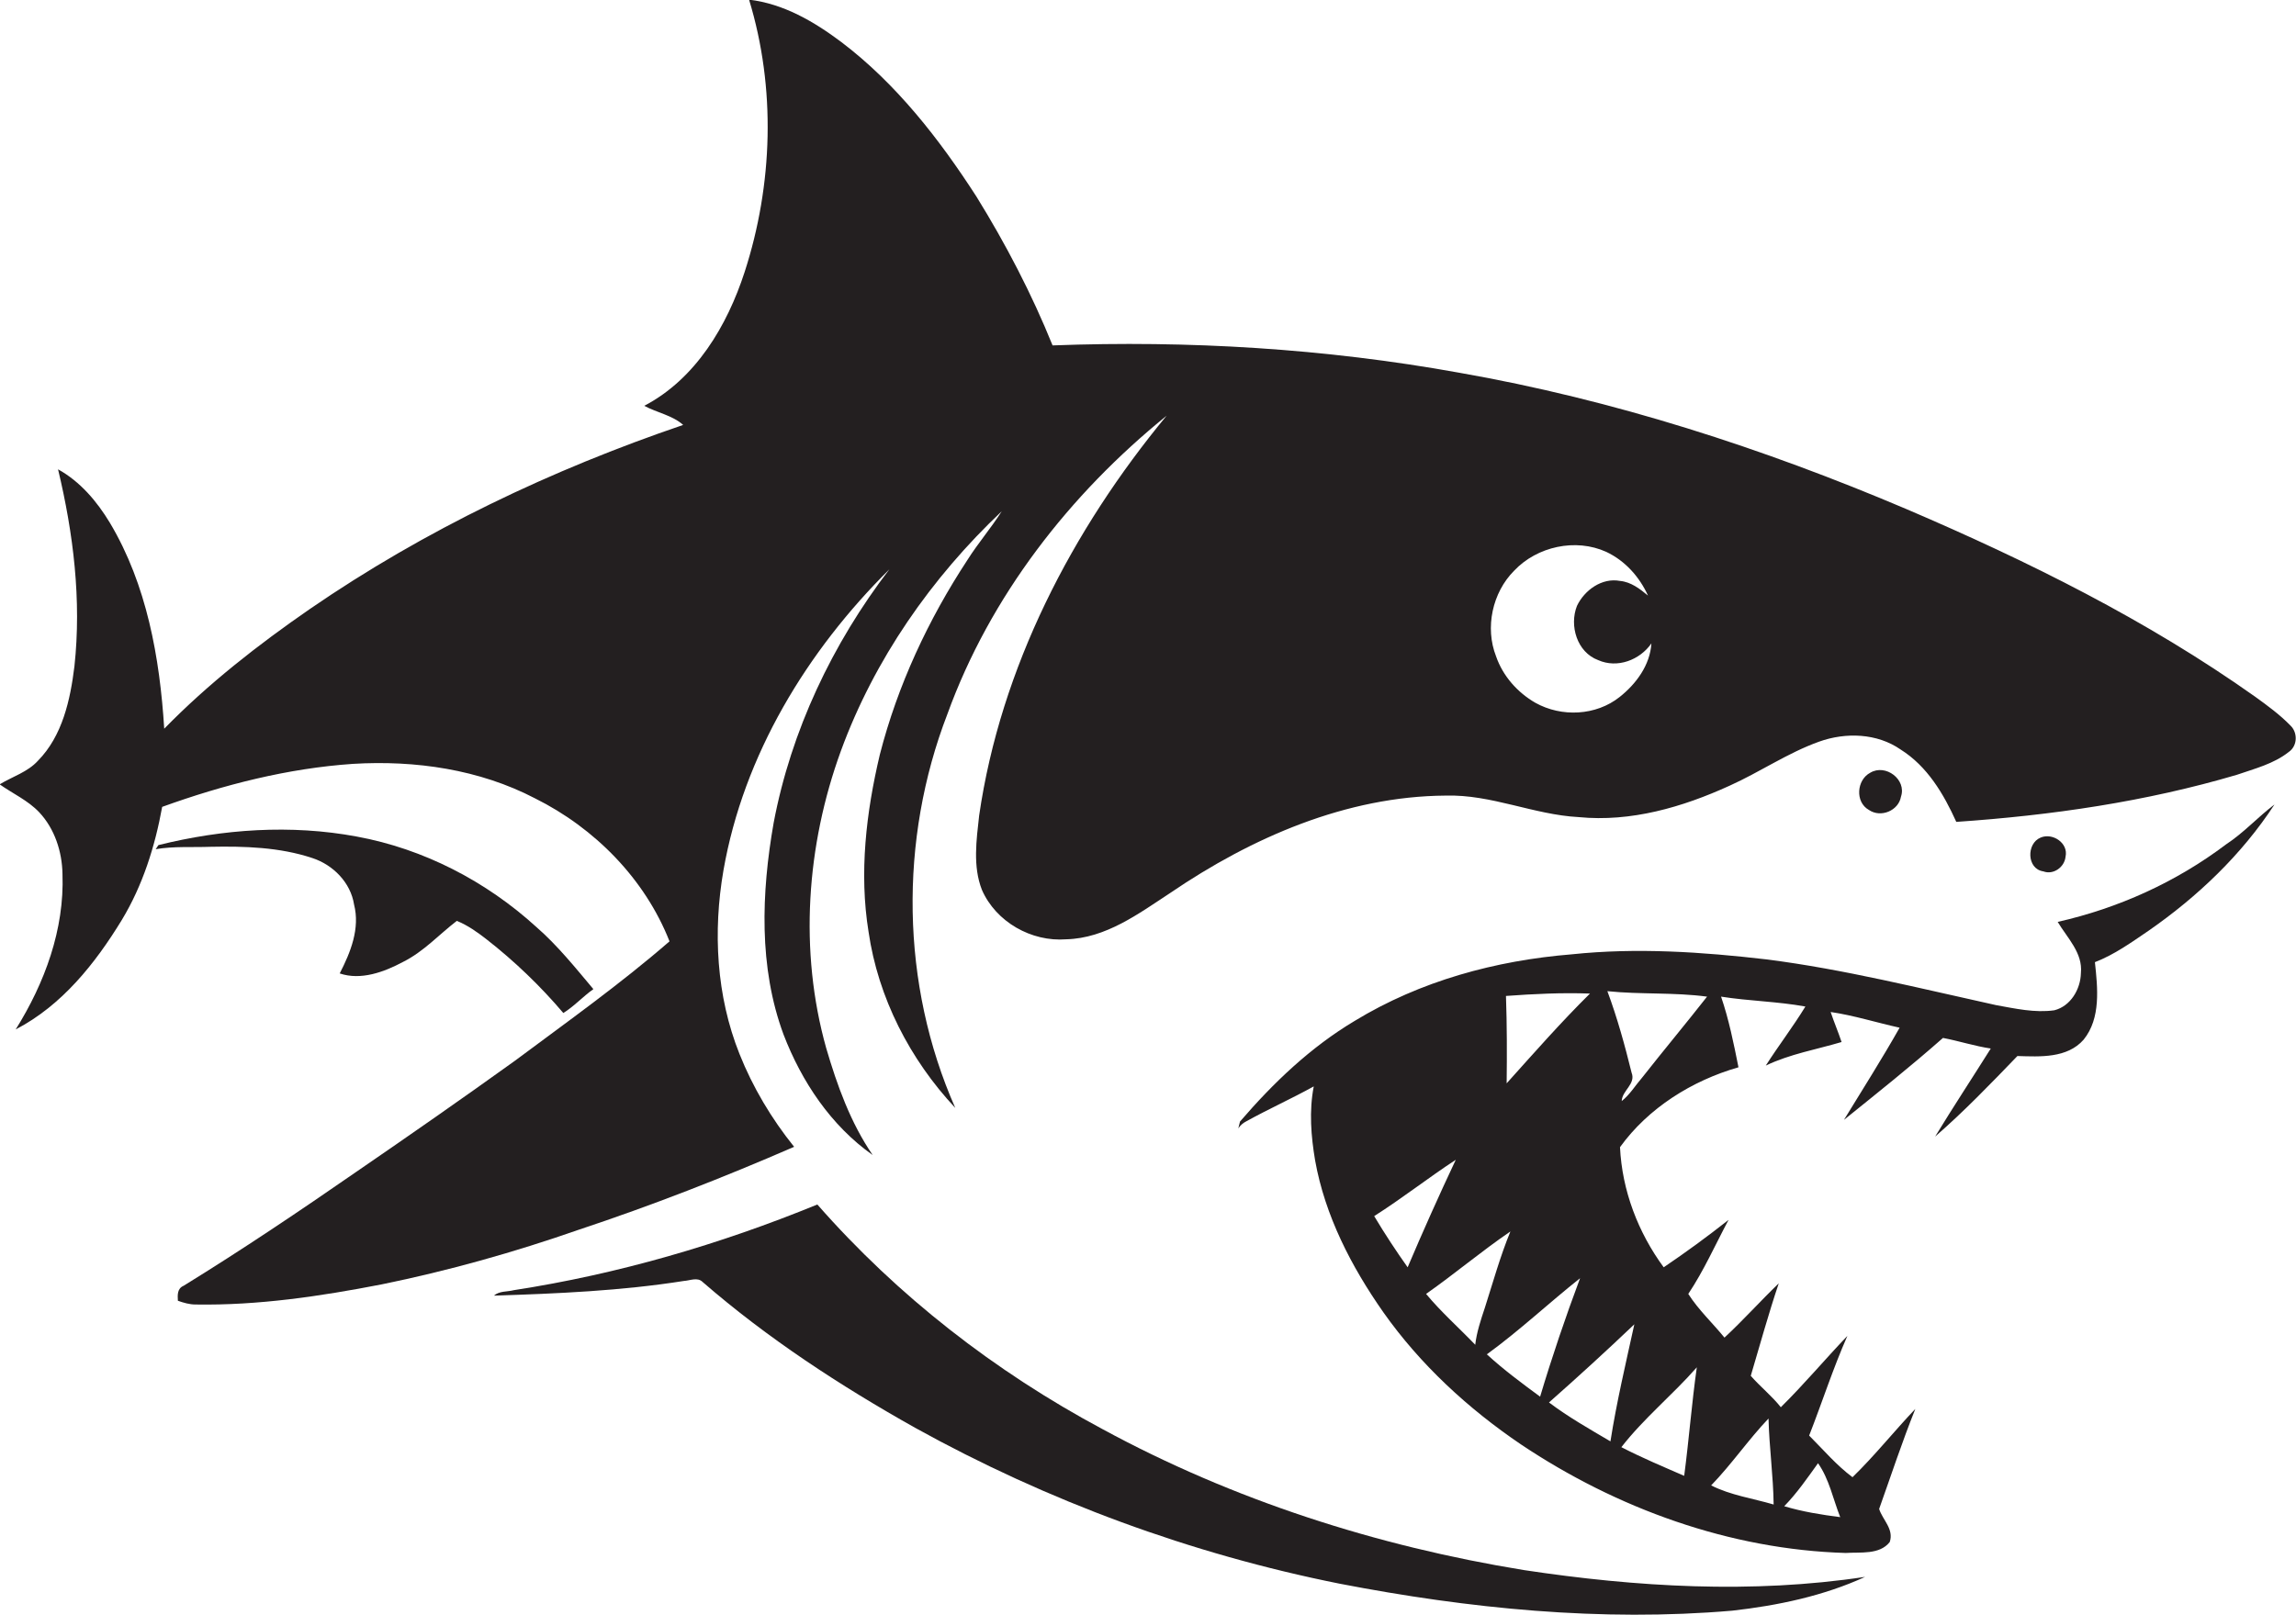
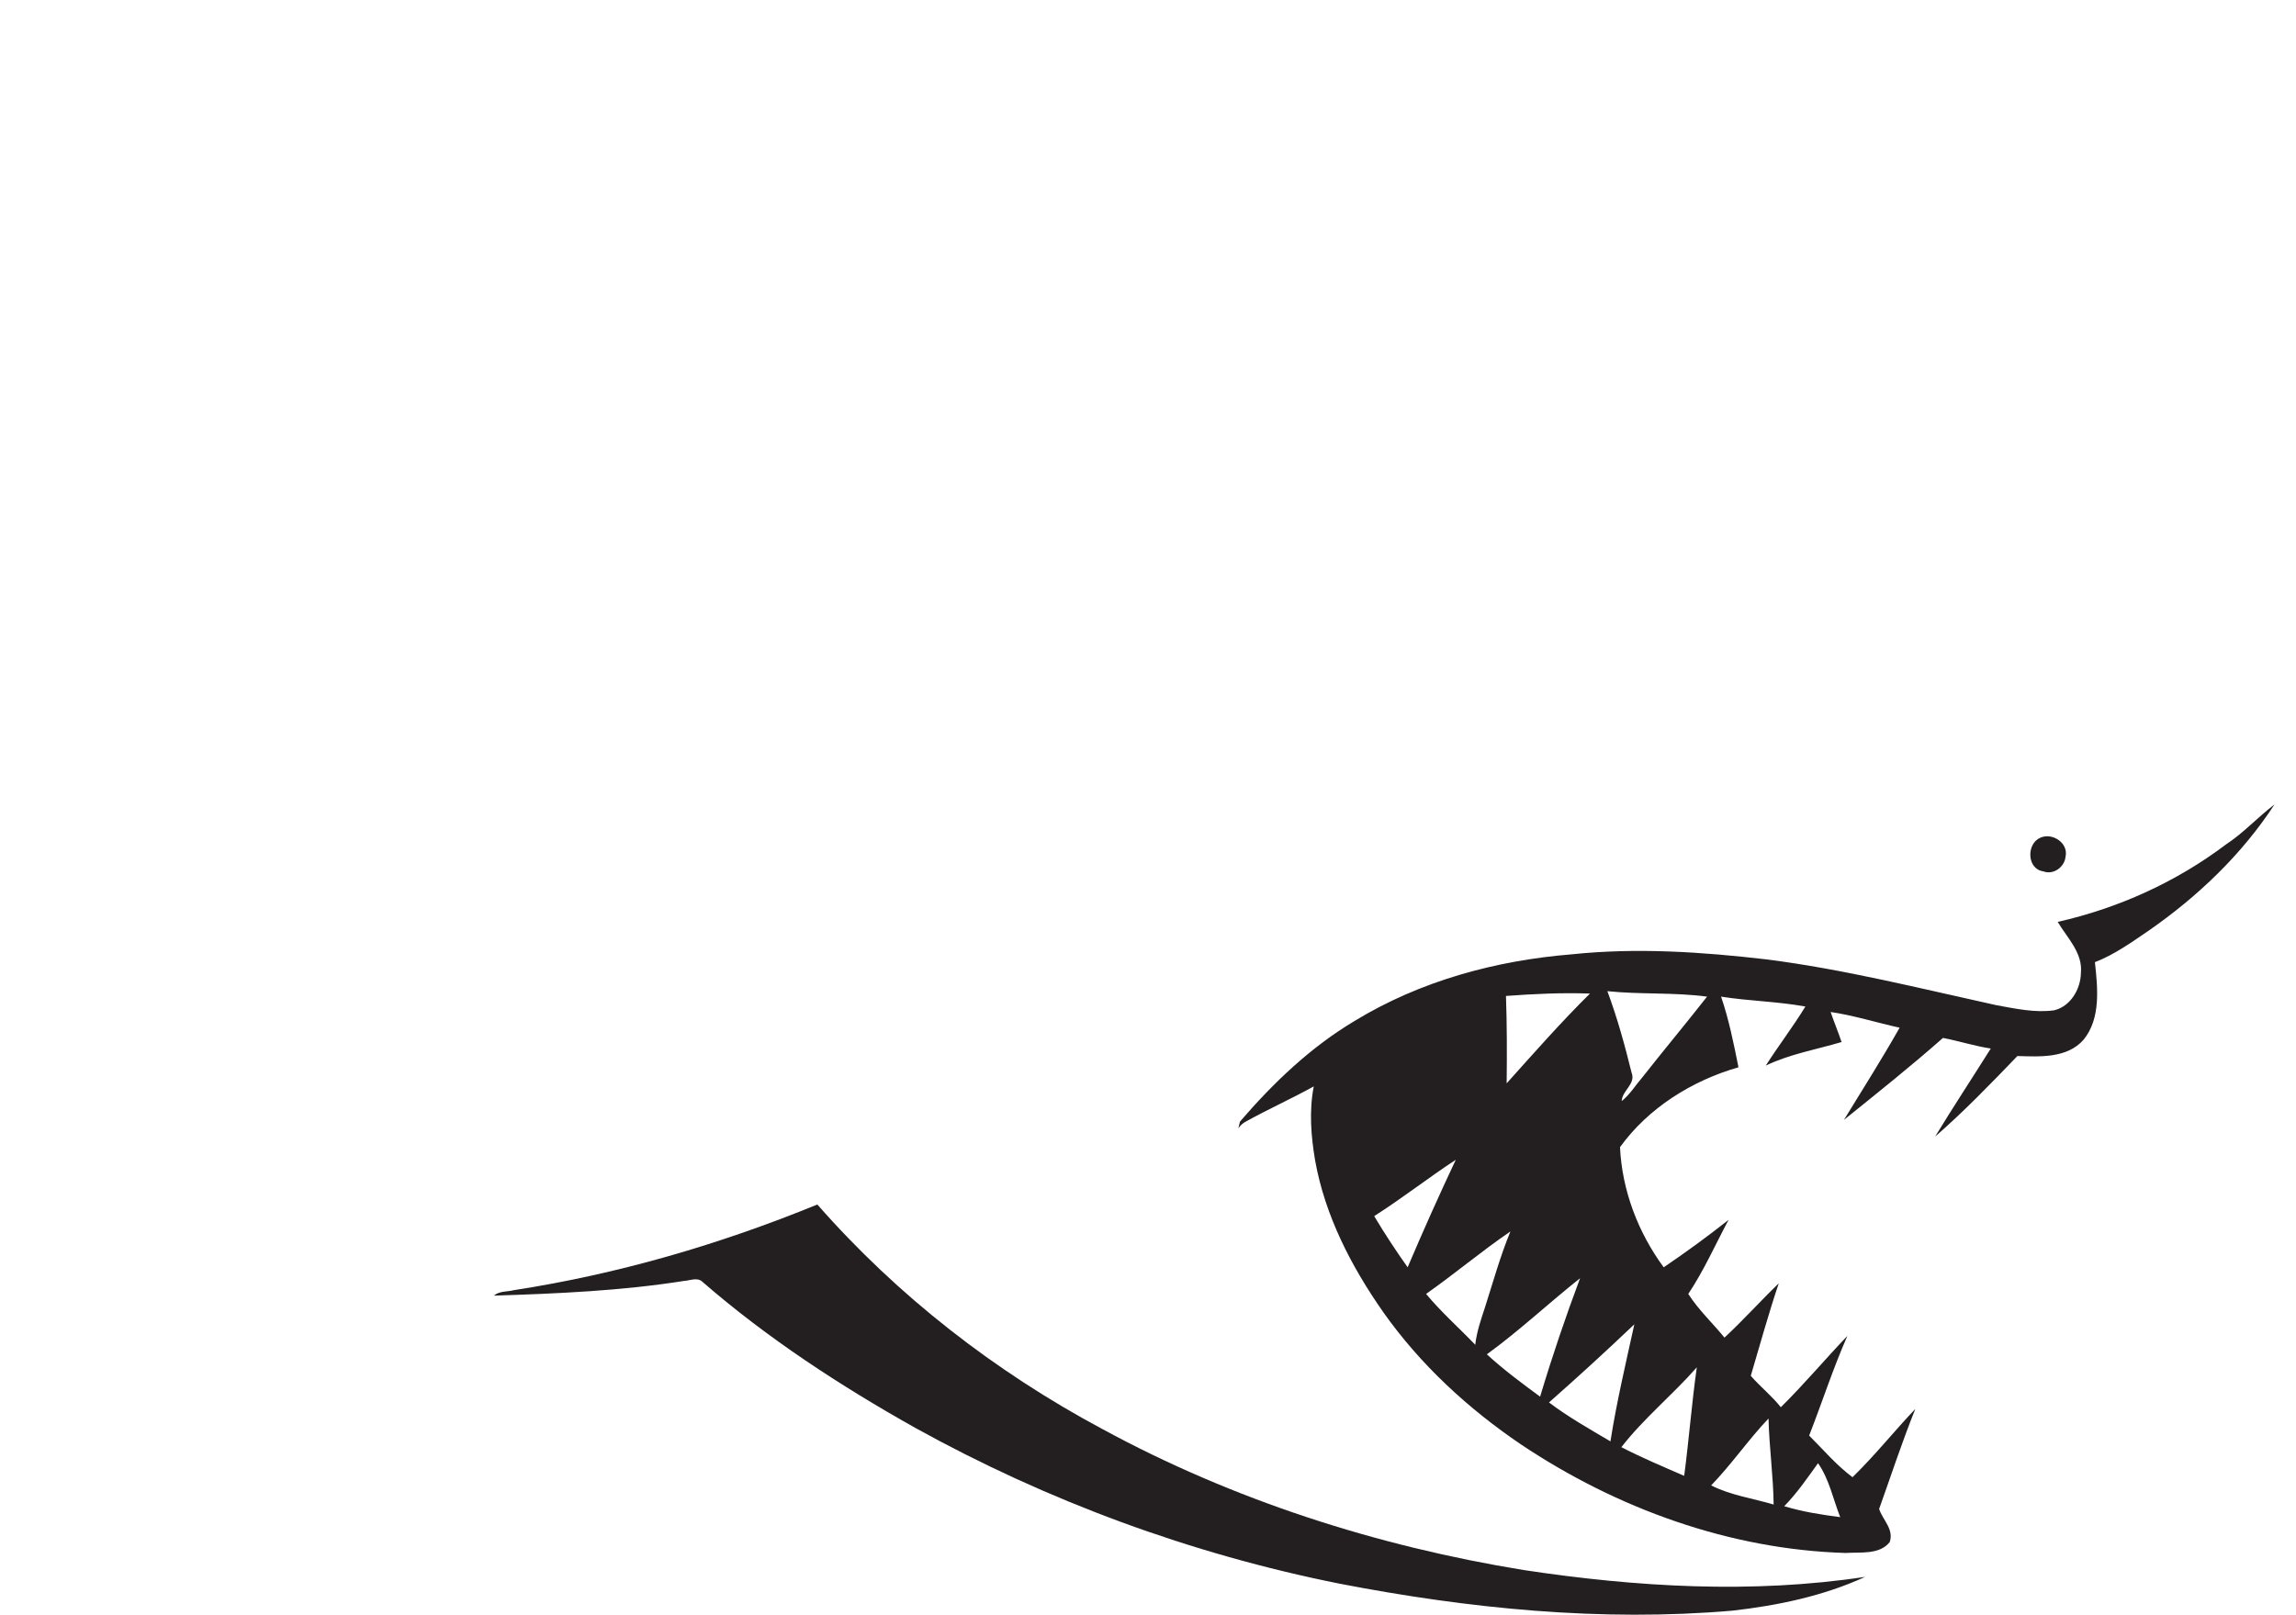
<svg xmlns="http://www.w3.org/2000/svg" version="1.1" id="Layer_1" x="0px" y="0px" viewBox="0 0 672.5 473.2" style="enable-background:new 0 0 672.5 473.2;" xml:space="preserve">
  <style type="text/css">
	.st0{fill:#231F20;}
</style>
  <g>
-     <path class="st0" d="M670.9,212.6c-3.1-3.2-6.8-5.9-10.4-8.5c-31.6-22.4-66.5-39.7-102-54.9c-42.1-17.9-86-32.1-131.1-40   c-39.3-7.1-79.3-9.5-119.1-8c-6.1-15.1-13.7-29.7-22.3-43.6c-10.9-16.9-23.5-33.1-39.6-45.3c-8-6-16.9-11.2-27-12.4   c7.9,25.9,7,54.2-1.3,79.8c-5.1,15.7-14.3,31.3-29.4,39.2c3.7,2,8.3,2.8,11.4,5.6c-38.5,13.1-75.7,30.8-109.3,53.9   c-15.2,10.5-29.8,21.9-42.7,35.1c-1.3-20.8-5.1-42.2-15.9-60.3c-3.8-6.3-8.7-12.1-15.2-15.7c4.5,18.8,6.9,38.3,4.8,57.7   c-1.2,9.8-3.5,20.4-10.7,27.7c-3,3.3-7.4,4.6-11.2,6.9c3.8,2.7,8.3,4.7,11.6,8.2c4.5,4.8,6.7,11.5,6.8,18.1   c0.6,16.2-5.2,31.9-13.7,45.5c13.5-7,23.3-19.3,31.1-32.1c6.1-10.1,9.7-21.5,11.8-33.1c18-6.5,36.8-11.3,55.9-12.6   c18.2-1.1,37,1.6,53.3,10.1c17.5,8.7,32.2,23.6,39.4,41.9c-14.4,12.5-30,23.6-45.3,35c-15.3,11-30.8,21.8-46.4,32.5   c-16.6,11.5-33.4,22.8-50.6,33.4c-1.9,0.8-1.8,2.7-1.7,4.4c1.7,0.6,3.4,1.1,5.2,1.1c18.3,0.3,36.5-2.4,54.5-5.9   c19.6-4,38.8-9.4,57.7-16c21.4-7.1,42.4-15.3,63.1-24.3c-6.6-8.2-12.1-17.4-16-27.2c-6.8-17-7.8-35.9-4.7-53.8   c5.9-33.8,24.5-64.3,48.6-88.2c-16.7,21.8-28.8,47.3-33.9,74.3c-3.6,20.5-4.4,42.3,2.9,62c5.3,13.8,13.9,26.7,26.1,35.3   c-6.5-9.5-10.4-20.4-13.6-31.3c-8-28.5-5.8-59.4,4.3-87.1c9.8-26.8,26.5-50.7,47.1-70.2c-3.1,4.9-6.9,9.3-10,14.2   c-11.5,17.5-20.5,36.8-25.7,57.1c-4,16.9-6.1,34.6-3.3,51.9c2.8,19.3,12.1,37.4,25.4,51.6c-16-36.2-16.5-78.6-2.3-115.4   c12.5-34.5,35.8-64.4,64.2-87.4c-27.7,33.5-48.6,73.8-54.9,117.1c-0.8,7.2-1.9,14.9,0.8,21.8c4.1,9.4,14.5,15.3,24.7,14.5   c11.6-0.3,21.2-7.5,30.5-13.6c23.8-16.2,51.5-28.3,80.6-28.5c13.4-0.4,25.8,5.6,39,6.3c15.3,1.5,30.4-2.9,44.2-9.2   c8.9-4,17-9.6,26.2-12.9c7.8-2.8,17-2.5,23.9,2.3c7.8,4.9,12.6,13,16.3,21.2c27.8-1.9,55.5-5.9,82.2-13.8   c5.2-1.8,10.8-3.2,15.2-6.7C673,218.5,673,214.6,670.9,212.6z M474.4,204.2c-6.9,5.5-17,6-24.7,1.7c-5.2-3-9.5-7.8-11.5-13.6   c-3.3-8.4-1.1-18.7,5.3-25.1c6.7-7.1,18-9.6,27-5.5c5.5,2.6,9.7,7.3,12.2,12.8c-2.4-2-5-4-8.2-4.3c-5.3-1-10.4,2.7-12.6,7.3   c-2.3,5.8,0,13.6,6.2,15.9c5.6,2.5,12.2,0,15.6-4.9C483.3,194.9,479.2,200.4,474.4,204.2z" />
-     <path class="st0" d="M556.8,233.4c1.7-5-4.5-9.7-9-7c-4,2.1-4.5,8.6-0.4,10.9C550.9,239.7,556.1,237.5,556.8,233.4z" />
    <path class="st0" d="M602.7,270.1c2.8,4.7,7.4,9.1,6.8,15c-0.1,4.7-3,9.7-7.8,10.9c-5.7,0.8-11.4-0.5-17-1.5   c-22.3-4.9-44.5-10.5-67.2-13.4c-18.9-2.2-38.1-3.5-57.1-1.5c-22.3,1.8-44.4,7.8-63.6,19.5c-12.9,7.7-23.8,18.1-33.6,29.5   c-0.2,0.7-0.3,1.3-0.5,2c0.6-0.9,1.4-1.6,2.4-2.1c6.5-3.6,13.2-6.6,19.7-10.2c-1.4,7.2-0.8,14.6,0.4,21.7   c2.9,16.2,10.6,31.1,20,44.5c10.8,15.3,24.8,28.2,40.3,38.7c28.1,18.8,61.2,30.8,95.1,31.8c4.3-0.3,9.9,0.6,12.9-3.2   c1.3-3.8-2.1-6.5-3.1-9.7c3.5-9.8,6.7-19.6,10.6-29.3c-6.2,6.5-11.9,13.7-18.4,20c-4.7-3.5-8.5-8-12.7-12.2   c3.8-9.7,7-19.7,11.2-29.2c-6.6,6.9-12.7,14.2-19.5,20.9c-2.6-3.3-6-6-8.8-9.2c2.7-9.1,5.2-18.2,8.2-27.1   c-5.4,5.2-10.4,10.8-15.9,15.9c-3.5-4.3-7.6-8.1-10.6-12.8c4.6-6.9,7.9-14.4,11.8-21.7c-6.2,4.9-12.5,9.5-19,13.9   c-7.5-10.2-12.2-22.5-12.8-35.2c8.3-11.5,21.1-19.5,34.7-23.4c-1.4-7-2.8-14-5.1-20.7c8.2,1.3,16.5,1.4,24.7,2.9   c-3.6,5.9-7.9,11.5-11.6,17.3c7.1-3.4,14.8-4.7,22.2-6.9c-1-3-2.2-5.8-3.2-8.8c6.8,1,13.4,3.1,20.2,4.6c-5.2,9.2-10.8,18-16.3,27   c9.8-7.9,19.6-15.7,29-24c4.7,0.9,9.3,2.4,14,3.1c-5.4,8.6-11,17.1-16.3,25.8c8.5-7.4,16.3-15.5,24.1-23.6   c6.6,0.2,14.6,0.7,19.4-4.8c5.1-6.3,4.1-15.2,3.3-22.7c5.7-2.2,10.7-5.8,15.7-9.2c14.4-10,27.3-22.3,36.9-37   c-4.9,3.7-9,8.3-14.2,11.7C637.3,258.5,620.4,266.1,602.7,270.1z M532.5,428.7c3.3,4.7,4.4,10.5,6.5,15.8   c-5.5-0.7-11.1-1.6-16.4-3.2C526.4,437.4,529.4,433,532.5,428.7z M465.7,291.1c-8.5,8.4-16.4,17.4-24.4,26.3   c0.1-8.5,0.1-17.1-0.2-25.6C449.2,291.2,457.5,290.8,465.7,291.1z M402.5,356.3c8.2-5.2,15.8-11.2,23.9-16.5   c-4.9,10.4-9.6,20.9-14.1,31.5C408.9,366.5,405.6,361.5,402.5,356.3z M432.1,394c-4.8-5-10-9.6-14.4-14.9   c8.4-5.9,16.2-12.5,24.7-18.3c-3,7.3-5.1,14.9-7.5,22.4C433.7,386.8,432.5,390.4,432.1,394z M435.5,396.8   c9.5-6.9,18.1-15,27.3-22.3c-4.3,11.5-8.2,23-11.7,34.7C445.8,405.3,440.4,401.3,435.5,396.8z M518,415.6   c0.2,8.4,1.4,16.8,1.5,25.2c-6.1-1.8-12.6-2.7-18.3-5.6C507.2,429,512.1,421.8,518,415.6z M497,400.6c-1.5,10.6-2.3,21.2-3.7,31.8   c-6.2-2.7-12.4-5.3-18.4-8.4C481.5,415.5,489.9,408.7,497,400.6z M478.7,388c-2.5,11.4-5.2,22.8-7,34.3c-6.1-3.6-12.3-7.1-18-11.4   C462.2,403.4,470.5,395.8,478.7,388z M481,315.7c-2,2.3-3.6,5-6,6.9c0.1-3.1,4.2-5,2.9-8.3c-2-8.1-4.2-16.1-7.1-23.9   c9.7,1,19.5,0.3,29.2,1.6C493.8,299.9,487.3,307.7,481,315.7z" />
-     <path class="st0" d="M118.1,281.8c6-3,10.5-8,15.7-12c3.2,1.3,6,3.3,8.7,5.4c8.2,6.4,15.8,13.7,22.5,21.6c3.2-2,5.7-4.8,8.8-7   c-5.3-6.3-10.5-12.8-16.7-18.2c-14.7-13.4-33-22.9-52.6-26.5c-19.3-3.6-39.2-2.2-58.1,2.5l-0.8,1.2c5.3-0.9,10.6-0.5,16-0.7   c10-0.2,20.3,0.1,29.9,3.3c6.1,2,11.2,7.2,12.2,13.6c1.8,7-1,14-4.2,20.2C105.7,287.3,112.5,284.8,118.1,281.8z" />
    <path class="st0" d="M605,251c0.9-4-3.8-7.1-7.3-5.6c-4.2,1.7-4.1,9.2,0.8,9.9C601.4,256.4,604.7,254.1,605,251z" />
    <path class="st0" d="M446.3,460c-43-7-85.1-20.5-123.4-41.3c-31.4-16.8-60-39-83.5-65.8c-28.6,11.7-58.4,20.4-88.9,25.1   c-1.9,0.5-4.3,0.2-5.8,1.6c18.6-0.6,37.2-1.4,55.6-4.3c1.8-0.1,4-1.2,5.5,0.3c19,16.5,40.3,30.4,62.2,42.7   c38.8,21.5,80.9,37,124.4,45.7c37.8,7.3,76.6,11.2,115,7.9c13.3-1.5,26.7-4.3,38.9-9.9C513.2,467,479.4,465,446.3,460z" />
  </g>
</svg>